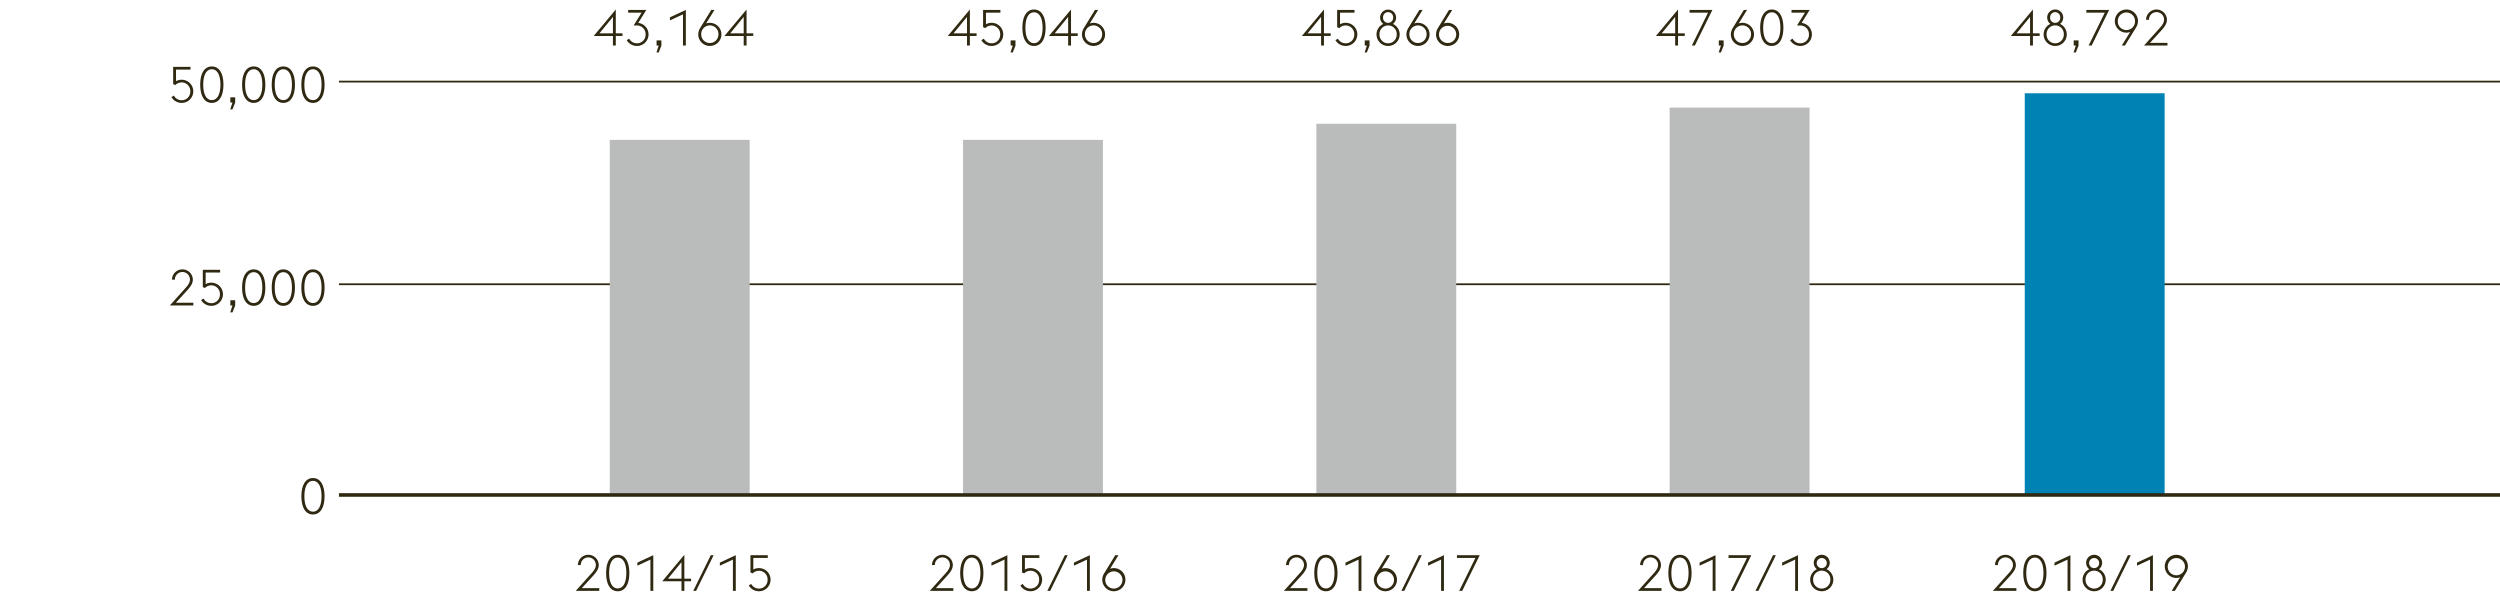
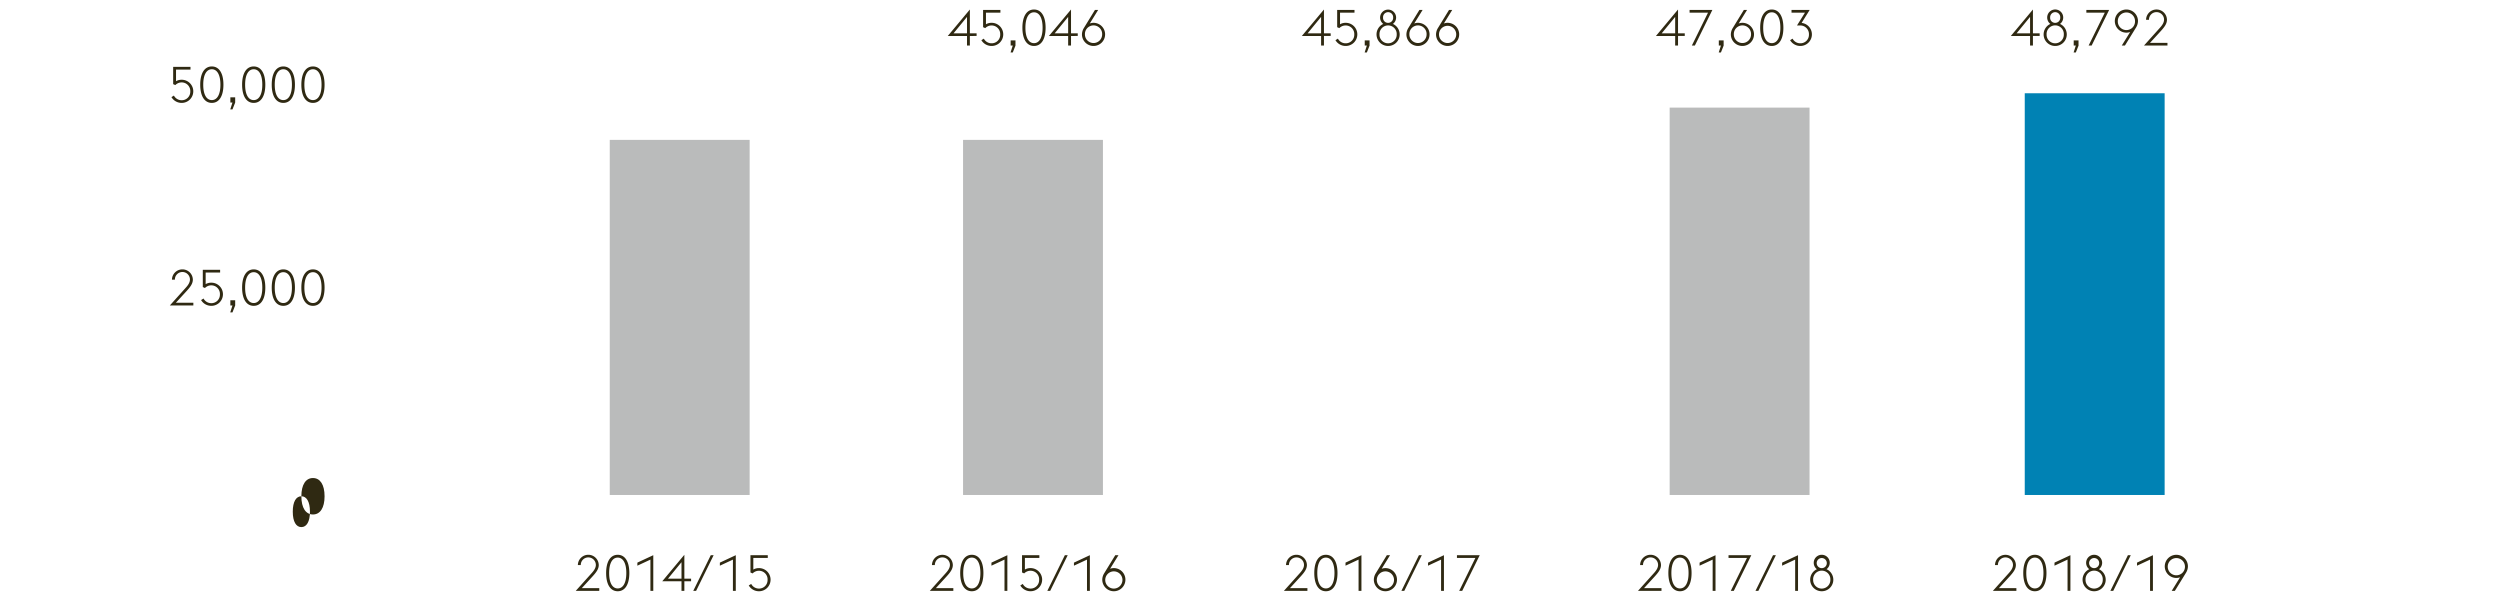
<svg xmlns="http://www.w3.org/2000/svg" width="1394" height="333" viewBox="0 0 1394 333">
-   <path fill="none" stroke="#2f2912" d="M189 45.5h1204.999M189 158.5h1205" />
-   <path d="M168.041 276.714c0-6.524 2.492-10.164 6.468-10.164s6.468 3.64 6.468 10.164-2.492 10.164-6.468 10.164-6.468-3.64-6.468-10.164zm6.468-8.6c-2.912 0-4.788 3-4.788 8.6s1.876 8.6 4.788 8.6 4.788-3 4.788-8.6-1.876-8.596-4.788-8.596z" fill="#2f2912" />
+   <path d="M168.041 276.714c0-6.524 2.492-10.164 6.468-10.164s6.468 3.64 6.468 10.164-2.492 10.164-6.468 10.164-6.468-3.64-6.468-10.164zc-2.912 0-4.788 3-4.788 8.6s1.876 8.6 4.788 8.6 4.788-3 4.788-8.6-1.876-8.596-4.788-8.596z" fill="#2f2912" />
  <path fill="#babbbb" d="M340 78h78v198h-78z" />
  <g fill="#2f2912">
    <path d="M334.143 329.454h-13.1l8.9-9.911c1.512-1.652 2.3-3.108 2.3-4.536a4.2 4.2 0 0 0-8.4 0v.084h-1.624a5.825 5.825 0 0 1 11.648-.056c0 2.156-1.26 3.92-3.3 6.188l-6.16 6.72h9.744zM337.979 319.515c0-6.524 2.492-10.164 6.467-10.164s6.468 3.64 6.468 10.164-2.491 10.163-6.468 10.163-6.467-3.639-6.467-10.163zm6.467-8.6c-2.912 0-4.788 3-4.788 8.6s1.876 8.6 4.788 8.6 4.788-3 4.788-8.6-1.876-8.596-4.788-8.596zM362.675 312.039l-7.28 3.388v-1.708l8.876-4.144v19.879h-1.6zM380.007 324.107h-10.725l12.318-14.756v13.3h3.751v1.456H381.6v5.347H380zm0-10.64l-7.532 9.184h7.532zM396.33 309.575h1.6l-9.772 19.879h-1.6zM408.679 312.039l-7.281 3.388v-1.708l8.876-4.144v19.879h-1.6zM417.5 326.459l1.372-.868a4.834 4.834 0 0 0 4.256 2.6A4.745 4.745 0 0 0 428 323.3a4.8 4.8 0 0 0-5.012-5.04 4.9 4.9 0 0 0-3.332 1.484l-1.2-.532v-9.632h9.66v1.54h-8.063v6.468a6.025 6.025 0 0 1 2.939-.812 6.456 6.456 0 1 1 .113 12.907 6.59 6.59 0 0 1-5.605-3.224z" />
  </g>
  <path fill="#babbbb" d="M537 78h78v198h-78z" />
  <g fill="#2f2912">
    <path d="M531.576 329.454h-13.1l8.9-9.911c1.512-1.652 2.3-3.108 2.3-4.536a4.2 4.2 0 0 0-8.4 0v.084h-1.624a5.826 5.826 0 0 1 11.649-.056c0 2.156-1.261 3.92-3.305 6.188l-6.159 6.72h9.743zM535.412 319.515c0-6.524 2.492-10.164 6.468-10.164s6.468 3.64 6.468 10.164-2.492 10.163-6.468 10.163-6.468-3.639-6.468-10.163zm6.468-8.6c-2.912 0-4.788 3-4.788 8.6s1.876 8.6 4.788 8.6 4.788-3 4.788-8.6-1.876-8.596-4.788-8.596zM560.108 312.039l-7.28 3.388v-1.708l8.876-4.144v19.879h-1.6zM568.928 326.459l1.372-.868a4.833 4.833 0 0 0 4.256 2.6 4.745 4.745 0 0 0 4.872-4.9 4.8 4.8 0 0 0-5.012-5.04 4.9 4.9 0 0 0-3.332 1.484l-1.2-.532v-9.632h9.66v1.54h-8.063v6.468a6.025 6.025 0 0 1 2.939-.812 6.456 6.456 0 1 1 .112 12.907 6.59 6.59 0 0 1-5.604-3.215zM593.764 309.575h1.6l-9.771 19.879h-1.6zM606.112 312.039l-7.28 3.388v-1.708l8.876-4.144v19.879h-1.6zM614.624 323.239a7.013 7.013 0 0 1 1.092-3.612l6.16-10.052h1.792l-4.676 7.56a6.188 6.188 0 0 1 2.072-.364 6.454 6.454 0 1 1-6.44 6.468zm11.256 0a4.8 4.8 0 1 0-4.816 4.955 4.837 4.837 0 0 0 4.816-4.955z" />
  </g>
-   <path fill="#babbbb" d="M734 69h78v207h-78z" />
  <g fill="#2f2912">
    <path d="M729.01 329.454h-13.1l8.905-9.911c1.511-1.652 2.295-3.108 2.295-4.536a4.2 4.2 0 0 0-8.4 0v.084h-1.624a5.825 5.825 0 0 1 11.648-.056c0 2.156-1.26 3.92-3.3 6.188l-6.159 6.72h9.743zM732.846 319.515c0-6.524 2.492-10.164 6.467-10.164s6.468 3.64 6.468 10.164-2.491 10.163-6.468 10.163-6.467-3.639-6.467-10.163zm6.467-8.6c-2.912 0-4.788 3-4.788 8.6s1.876 8.6 4.788 8.6 4.789-3 4.789-8.6-1.876-8.596-4.789-8.596zM757.542 312.039l-7.28 3.388v-1.708l8.876-4.144v19.879h-1.6zM766.054 323.239a7.013 7.013 0 0 1 1.092-3.612l6.16-10.052h1.794l-4.676 7.56a6.179 6.179 0 0 1 2.072-.364 6.454 6.454 0 1 1-6.44 6.468zm11.256 0a4.8 4.8 0 1 0-4.816 4.955 4.837 4.837 0 0 0 4.816-4.955zM791.2 309.575h1.6l-9.772 19.879h-1.6zM803.546 312.039l-7.28 3.388v-1.708l8.876-4.144v19.879h-1.6zM822.67 311.115h-10.276v-1.54h12.711l-9.771 19.879h-1.681z" />
  </g>
  <g fill="#2f2912">
    <path d="M1124.336 329.454h-13.1l8.9-9.911c1.511-1.652 2.3-3.108 2.3-4.536a4.2 4.2 0 0 0-8.4 0v.084h-1.624a5.826 5.826 0 0 1 11.649-.056c0 2.156-1.261 3.92-3.305 6.188l-6.159 6.72h9.743zM1128.172 319.515c0-6.524 2.492-10.164 6.468-10.164s6.467 3.64 6.467 10.164-2.491 10.163-6.467 10.163-6.468-3.639-6.468-10.163zm6.468-8.6c-2.912 0-4.788 3-4.788 8.6s1.876 8.6 4.788 8.6 4.788-3 4.788-8.6-1.876-8.596-4.788-8.596zM1152.868 312.039l-7.28 3.388v-1.708l8.876-4.144v19.879h-1.6zM1167.68 329.678a6.439 6.439 0 0 1-2.688-12.291 4.442 4.442 0 0 1-1.764-3.584 4.466 4.466 0 1 1 7.14 3.584 6.432 6.432 0 0 1-2.688 12.291zm0-1.484a4.812 4.812 0 0 0 4.816-4.955 4.806 4.806 0 1 0-9.6 0 4.789 4.789 0 0 0 4.784 4.955zm.112-11.4a2.8 2.8 0 0 0 2.716-3 2.82 2.82 0 1 0-2.968 3zM1186.523 309.575h1.6l-9.771 19.879h-1.6zM1198.872 312.039l-7.28 3.388v-1.708l8.876-4.144v19.879h-1.6zM1215.616 321.9a6.188 6.188 0 0 1-2.072.364 6.454 6.454 0 1 1 6.439-6.468 7.013 7.013 0 0 1-1.091 3.612l-6.188 10.051h-1.765zm2.716-6.1a4.805 4.805 0 1 0-4.788 4.984 4.79 4.79 0 0 0 4.788-4.993z" />
  </g>
  <path fill="#0082b4" d="M1129 52h78v224h-78z" />
  <g fill="#2f2912">
    <path d="M926.445 329.454h-13.1l8.9-9.911c1.512-1.652 2.3-3.108 2.3-4.536a4.2 4.2 0 0 0-8.4 0v.084h-1.624a5.825 5.825 0 0 1 11.648-.056c0 2.156-1.261 3.92-3.305 6.188l-6.159 6.72h9.743zM930.281 319.515c0-6.524 2.492-10.164 6.468-10.164s6.468 3.64 6.468 10.164-2.491 10.163-6.468 10.163-6.468-3.639-6.468-10.163zm6.468-8.6c-2.912 0-4.788 3-4.788 8.6s1.876 8.6 4.788 8.6 4.788-3 4.788-8.6-1.876-8.596-4.788-8.596zM954.978 312.039l-7.281 3.388v-1.708l8.876-4.144v19.879h-1.6zM974.1 311.115h-10.275v-1.54h12.712l-9.771 19.879h-1.681zM988.633 309.575h1.6l-9.772 19.879h-1.6zM1000.981 312.039l-7.28 3.388v-1.708l8.876-4.144v19.879h-1.6zM1015.793 329.678a6.44 6.44 0 0 1-2.688-12.291 4.442 4.442 0 0 1-1.764-3.584 4.466 4.466 0 1 1 7.14 3.584 6.432 6.432 0 0 1-2.688 12.291zm0-1.484a4.812 4.812 0 0 0 4.816-4.955 4.806 4.806 0 1 0-9.6 0 4.789 4.789 0 0 0 4.784 4.955zm.112-11.4a2.8 2.8 0 0 0 2.716-3 2.82 2.82 0 1 0-2.968 3z" />
  </g>
  <path fill="#babbbb" d="M931 60h78v216h-78z" />
-   <path fill="none" stroke="#2f2912" stroke-width="2" d="M189 276h1204.999" />
  <g fill="#2f2912">
    <path d="M95.6 54.159l1.372-.868a4.833 4.833 0 0 0 4.255 2.6A4.746 4.746 0 0 0 106.1 51a4.8 4.8 0 0 0-5.012-5.04 4.894 4.894 0 0 0-3.332 1.484l-1.2-.532v-9.637h9.66v1.54h-8.064v6.468a6.032 6.032 0 0 1 2.94-.812 6.456 6.456 0 1 1 .112 12.907 6.592 6.592 0 0 1-5.604-3.219zM111.647 47.215c0-6.524 2.493-10.164 6.468-10.164s6.468 3.64 6.468 10.164-2.491 10.163-6.468 10.163-6.468-3.639-6.468-10.163zm6.468-8.6c-2.912 0-4.788 3-4.788 8.6s1.876 8.595 4.788 8.595 4.788-3 4.788-8.595-1.876-8.596-4.788-8.596zM129.624 57.154h-1.176v-2.883h2.688v2.911l-1.512 3.836h-1.232zM135 47.215c0-6.524 2.492-10.164 6.468-10.164s6.468 3.64 6.468 10.164-2.492 10.163-6.468 10.163S135 53.739 135 47.215zm6.468-8.6c-2.912 0-4.788 3-4.788 8.6s1.876 8.595 4.788 8.595 4.788-3 4.788-8.595-1.877-8.596-4.789-8.596zM151.52 47.215c0-6.524 2.492-10.164 6.467-10.164s6.468 3.64 6.468 10.164-2.491 10.163-6.468 10.163-6.467-3.639-6.467-10.163zm6.467-8.6c-2.912 0-4.788 3-4.788 8.6s1.876 8.595 4.788 8.595 4.788-3 4.788-8.595-1.875-8.596-4.788-8.596zM168.039 47.215c0-6.524 2.492-10.164 6.468-10.164s6.468 3.64 6.468 10.164-2.492 10.163-6.468 10.163-6.468-3.639-6.468-10.163zm6.468-8.6c-2.912 0-4.788 3-4.788 8.6s1.876 8.595 4.788 8.595 4.788-3 4.788-8.595-1.876-8.596-4.788-8.596zM107.812 170.314h-13.1l8.9-9.912c1.512-1.652 2.3-3.108 2.3-4.536a4.2 4.2 0 0 0-8.4 0v.084h-1.628a5.825 5.825 0 0 1 11.648-.056c0 2.156-1.261 3.92-3.3 6.188l-6.16 6.72h9.744zM112.123 167.318l1.372-.868a4.835 4.835 0 0 0 4.256 2.6 4.745 4.745 0 0 0 4.872-4.9 4.8 4.8 0 0 0-5.012-5.04 4.9 4.9 0 0 0-3.332 1.484l-1.2-.532v-9.632h9.66v1.54h-8.063v6.468a6.025 6.025 0 0 1 2.939-.812 6.457 6.457 0 1 1 .113 12.908 6.593 6.593 0 0 1-5.605-3.216zM129.624 170.314h-1.176v-2.884h2.688v2.911l-1.512 3.836h-1.232zM135 160.374c0-6.524 2.492-10.164 6.468-10.164s6.468 3.64 6.468 10.164-2.492 10.164-6.468 10.164S135 166.9 135 160.374zm6.468-8.6c-2.912 0-4.788 3-4.788 8.6s1.876 8.6 4.788 8.6 4.788-3 4.788-8.6-1.877-8.596-4.789-8.596zM151.52 160.374c0-6.524 2.492-10.164 6.467-10.164s6.468 3.64 6.468 10.164-2.491 10.164-6.468 10.164-6.467-3.638-6.467-10.164zm6.467-8.6c-2.912 0-4.788 3-4.788 8.6s1.876 8.6 4.788 8.6 4.788-3 4.788-8.6-1.875-8.596-4.788-8.596zM168.039 160.374c0-6.524 2.492-10.164 6.468-10.164s6.468 3.64 6.468 10.164-2.492 10.164-6.468 10.164-6.468-3.638-6.468-10.164zm6.468-8.6c-2.912 0-4.788 3-4.788 8.6s1.876 8.6 4.788 8.6 4.788-3 4.788-8.6-1.876-8.596-4.788-8.596z" />
    <g>
-       <path d="M341.772 20.059h-10.724L343.368 5.3v13.3h3.752v1.456h-3.752v5.348h-1.6zm0-10.64L334.24 18.6h7.532zM349.472 22.411l1.372-.868a4.8 4.8 0 0 0 4.256 2.6 4.738 4.738 0 0 0 4.872-4.872 4.822 4.822 0 0 0-5.012-5.068h-1.652l4.452-7.14h-7.5V5.527h10.136l-4.508 7.252a6.446 6.446 0 0 1-.813 12.852 6.59 6.59 0 0 1-5.603-3.22zM367.28 25.407h-1.18v-2.884h2.688v2.912l-1.512 3.836h-1.232zM380.831 7.991l-7.28 3.388V9.671l8.876-4.144v19.88h-1.6zM389.344 19.191a7.013 7.013 0 0 1 1.092-3.612L396.6 5.527h1.792l-4.676 7.56a6.179 6.179 0 0 1 2.072-.364 6.454 6.454 0 1 1-6.44 6.468zm11.256 0a4.805 4.805 0 1 0-9.6 0 4.8 4.8 0 1 0 9.6 0zM414.684 20.059h-10.725L416.279 5.3v13.3h3.752v1.456h-3.752v5.348h-1.595zm0-10.64l-7.533 9.181h7.533z" />
-     </g>
+       </g>
    <g>
      <path d="M539.208 20.059h-10.725L540.8 5.3v13.3h3.752v1.456H540.8v5.348h-1.6zm0-10.64l-7.532 9.181h7.532zM547.215 22.411l1.372-.868a4.833 4.833 0 0 0 4.256 2.6 4.745 4.745 0 0 0 4.872-4.9 4.8 4.8 0 0 0-5.012-5.04 4.9 4.9 0 0 0-3.332 1.484l-1.2-.532V5.527h9.66v1.54h-8.063v6.468a6.025 6.025 0 0 1 2.939-.812 6.457 6.457 0 1 1 .112 12.908 6.591 6.591 0 0 1-5.604-3.22zM564.716 25.407h-1.176v-2.884h2.688v2.912l-1.512 3.836h-1.233zM570.091 15.467c0-6.524 2.492-10.164 6.468-10.164s6.467 3.64 6.467 10.164-2.491 10.164-6.467 10.164-6.468-3.64-6.468-10.164zm6.468-8.6c-2.913 0-4.788 3-4.788 8.6s1.875 8.6 4.788 8.6 4.788-3 4.788-8.6-1.876-8.596-4.788-8.596zM595.6 20.059h-10.725L597.2 5.3v13.3h3.752v1.456H597.2v5.348h-1.6zm0-10.64l-7.533 9.181h7.533zM603.3 19.191a7.013 7.013 0 0 1 1.092-3.612l6.16-10.052h1.792l-4.676 7.56a6.183 6.183 0 0 1 2.072-.364 6.454 6.454 0 1 1-6.44 6.468zm11.256 0a4.805 4.805 0 1 0-9.6 0 4.8 4.8 0 1 0 9.6 0z" />
    </g>
    <g>
      <path d="M736.642 20.059h-10.725L738.237 5.3v13.3h3.752v1.456h-3.752v5.348h-1.595zm0-10.64l-7.533 9.181h7.533zM744.648 22.411l1.373-.868a4.833 4.833 0 0 0 4.255 2.6 4.745 4.745 0 0 0 4.872-4.9 4.8 4.8 0 0 0-5.011-5.04 4.894 4.894 0 0 0-3.332 1.484l-1.2-.532V5.527h9.66v1.54H747.2v6.468a6.029 6.029 0 0 1 2.94-.812 6.457 6.457 0 1 1 .112 12.908 6.594 6.594 0 0 1-5.604-3.22zM762.149 25.407h-1.175v-2.884h2.687v2.912l-1.512 3.836h-1.232zM773.992 25.631a6.44 6.44 0 0 1-2.687-12.292 4.44 4.44 0 0 1-1.765-3.584 4.467 4.467 0 0 1 8.933 0 4.392 4.392 0 0 1-1.792 3.584 6.432 6.432 0 0 1-2.689 12.292zm0-1.484a4.813 4.813 0 0 0 4.817-4.956 4.807 4.807 0 1 0-9.605 0 4.79 4.79 0 0 0 4.788 4.956zm.112-11.4a2.8 2.8 0 0 0 2.716-3 2.818 2.818 0 1 0-5.628 0 2.777 2.777 0 0 0 2.661 3zM784.213 19.191a7.013 7.013 0 0 1 1.092-3.612l6.16-10.052h1.792l-4.676 7.56a6.183 6.183 0 0 1 2.072-.364 6.454 6.454 0 1 1-6.44 6.468zm11.256 0a4.805 4.805 0 1 0-9.6 0 4.8 4.8 0 1 0 9.6 0zM800.732 19.191a7.023 7.023 0 0 1 1.092-3.612l6.16-10.052h1.792l-4.675 7.56a6.179 6.179 0 0 1 2.072-.364 6.454 6.454 0 1 1-6.441 6.468zm11.256 0a4.8 4.8 0 1 0-9.6 0 4.8 4.8 0 1 0 9.6 0z" />
    </g>
    <g>
      <path d="M1131.966 20.059h-10.725L1133.562 5.3v13.3h3.751v1.456h-3.751v5.348h-1.6zm0-10.64l-7.532 9.184h7.532zM1145.965 25.631a6.44 6.44 0 0 1-2.688-12.292 4.442 4.442 0 0 1-1.764-3.584 4.466 4.466 0 0 1 8.932 0 4.389 4.389 0 0 1-1.792 3.584 6.432 6.432 0 0 1-2.688 12.292zm0-1.484a4.813 4.813 0 0 0 4.816-4.956 4.806 4.806 0 1 0-9.6 0 4.79 4.79 0 0 0 4.784 4.956zm.112-11.4a2.8 2.8 0 0 0 2.716-3 2.818 2.818 0 1 0-5.628 0 2.777 2.777 0 0 0 2.66 3zM1157.474 25.407h-1.174v-2.884h2.687v2.912l-1.511 3.836h-1.233zM1173.629 7.067h-10.276v-1.54h12.711l-9.771 19.88h-1.681zM1187.77 17.847a6.2 6.2 0 0 1-2.073.364 6.454 6.454 0 1 1 6.44-6.468 7.013 7.013 0 0 1-1.092 3.612l-6.188 10.052h-1.764zm2.715-6.1a4.8 4.8 0 1 0-9.6 0 4.805 4.805 0 1 0 9.6 0zM1208.572 25.407h-13.1l8.9-9.912c1.512-1.652 2.3-3.108 2.3-4.536a4.2 4.2 0 0 0-8.4 0v.084h-1.624a5.825 5.825 0 0 1 11.648-.056c0 2.156-1.261 3.92-3.3 6.188l-6.159 6.72h9.743z" />
    </g>
    <g>
      <path d="M934.075 20.059h-10.724L935.671 5.3v13.3h3.752v1.456h-3.752v5.348h-1.6zm0-10.64l-7.532 9.181h7.532zM952.387 7.067H942.11v-1.54h12.712l-9.771 19.88h-1.681zM959.583 25.407h-1.176v-2.884h2.693v2.912l-1.512 3.836h-1.232zM965.126 19.191a7.013 7.013 0 0 1 1.092-3.612l6.16-10.052h1.792l-4.676 7.56a6.188 6.188 0 0 1 2.072-.364 6.454 6.454 0 1 1-6.44 6.468zm11.256 0a4.805 4.805 0 1 0-9.6 0 4.8 4.8 0 1 0 9.6 0zM981.479 15.467c0-6.524 2.492-10.164 6.467-10.164s6.468 3.64 6.468 10.164-2.491 10.164-6.468 10.164-6.467-3.64-6.467-10.164zm6.467-8.6c-2.912 0-4.788 3-4.788 8.6s1.876 8.6 4.788 8.6 4.788-3 4.788-8.6-1.876-8.596-4.788-8.596zM998.166 22.411l1.372-.868a4.8 4.8 0 0 0 4.256 2.6 4.738 4.738 0 0 0 4.872-4.872 4.822 4.822 0 0 0-5.012-5.068H1002l4.452-7.14h-7.5V5.527h10.136l-4.508 7.252a6.446 6.446 0 0 1-.812 12.852 6.591 6.591 0 0 1-5.602-3.22z" />
    </g>
  </g>
</svg>